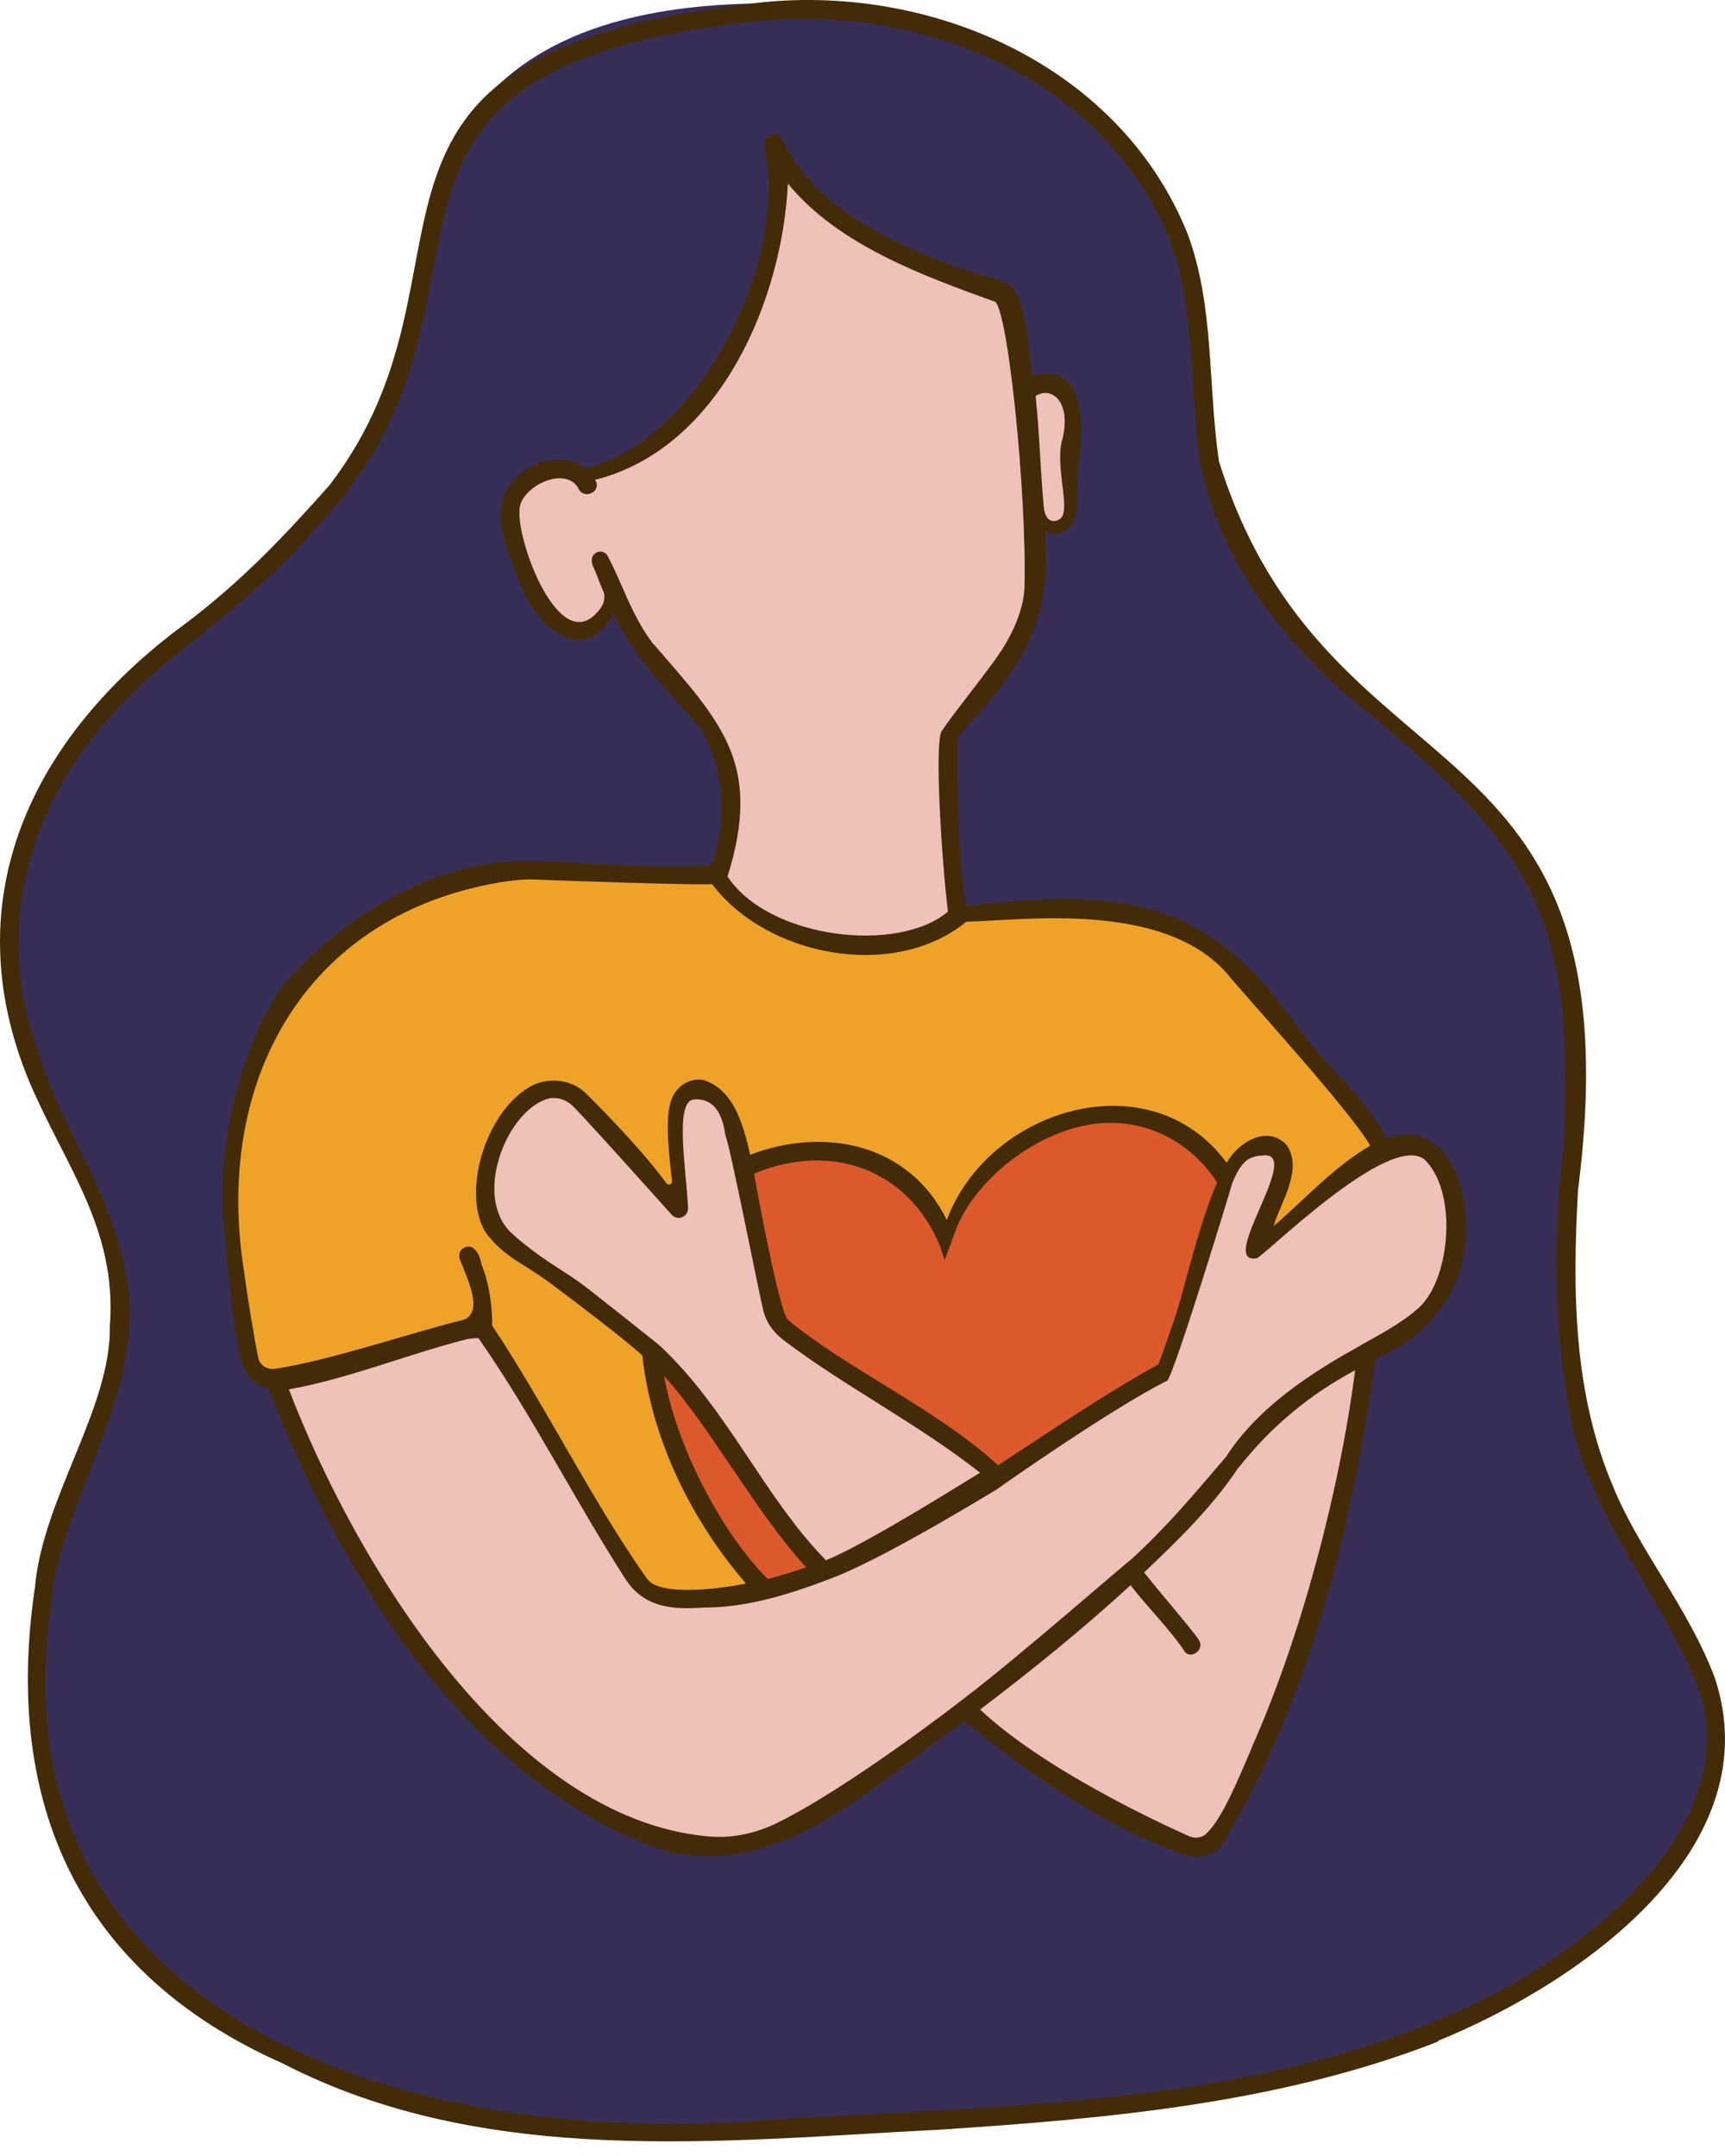
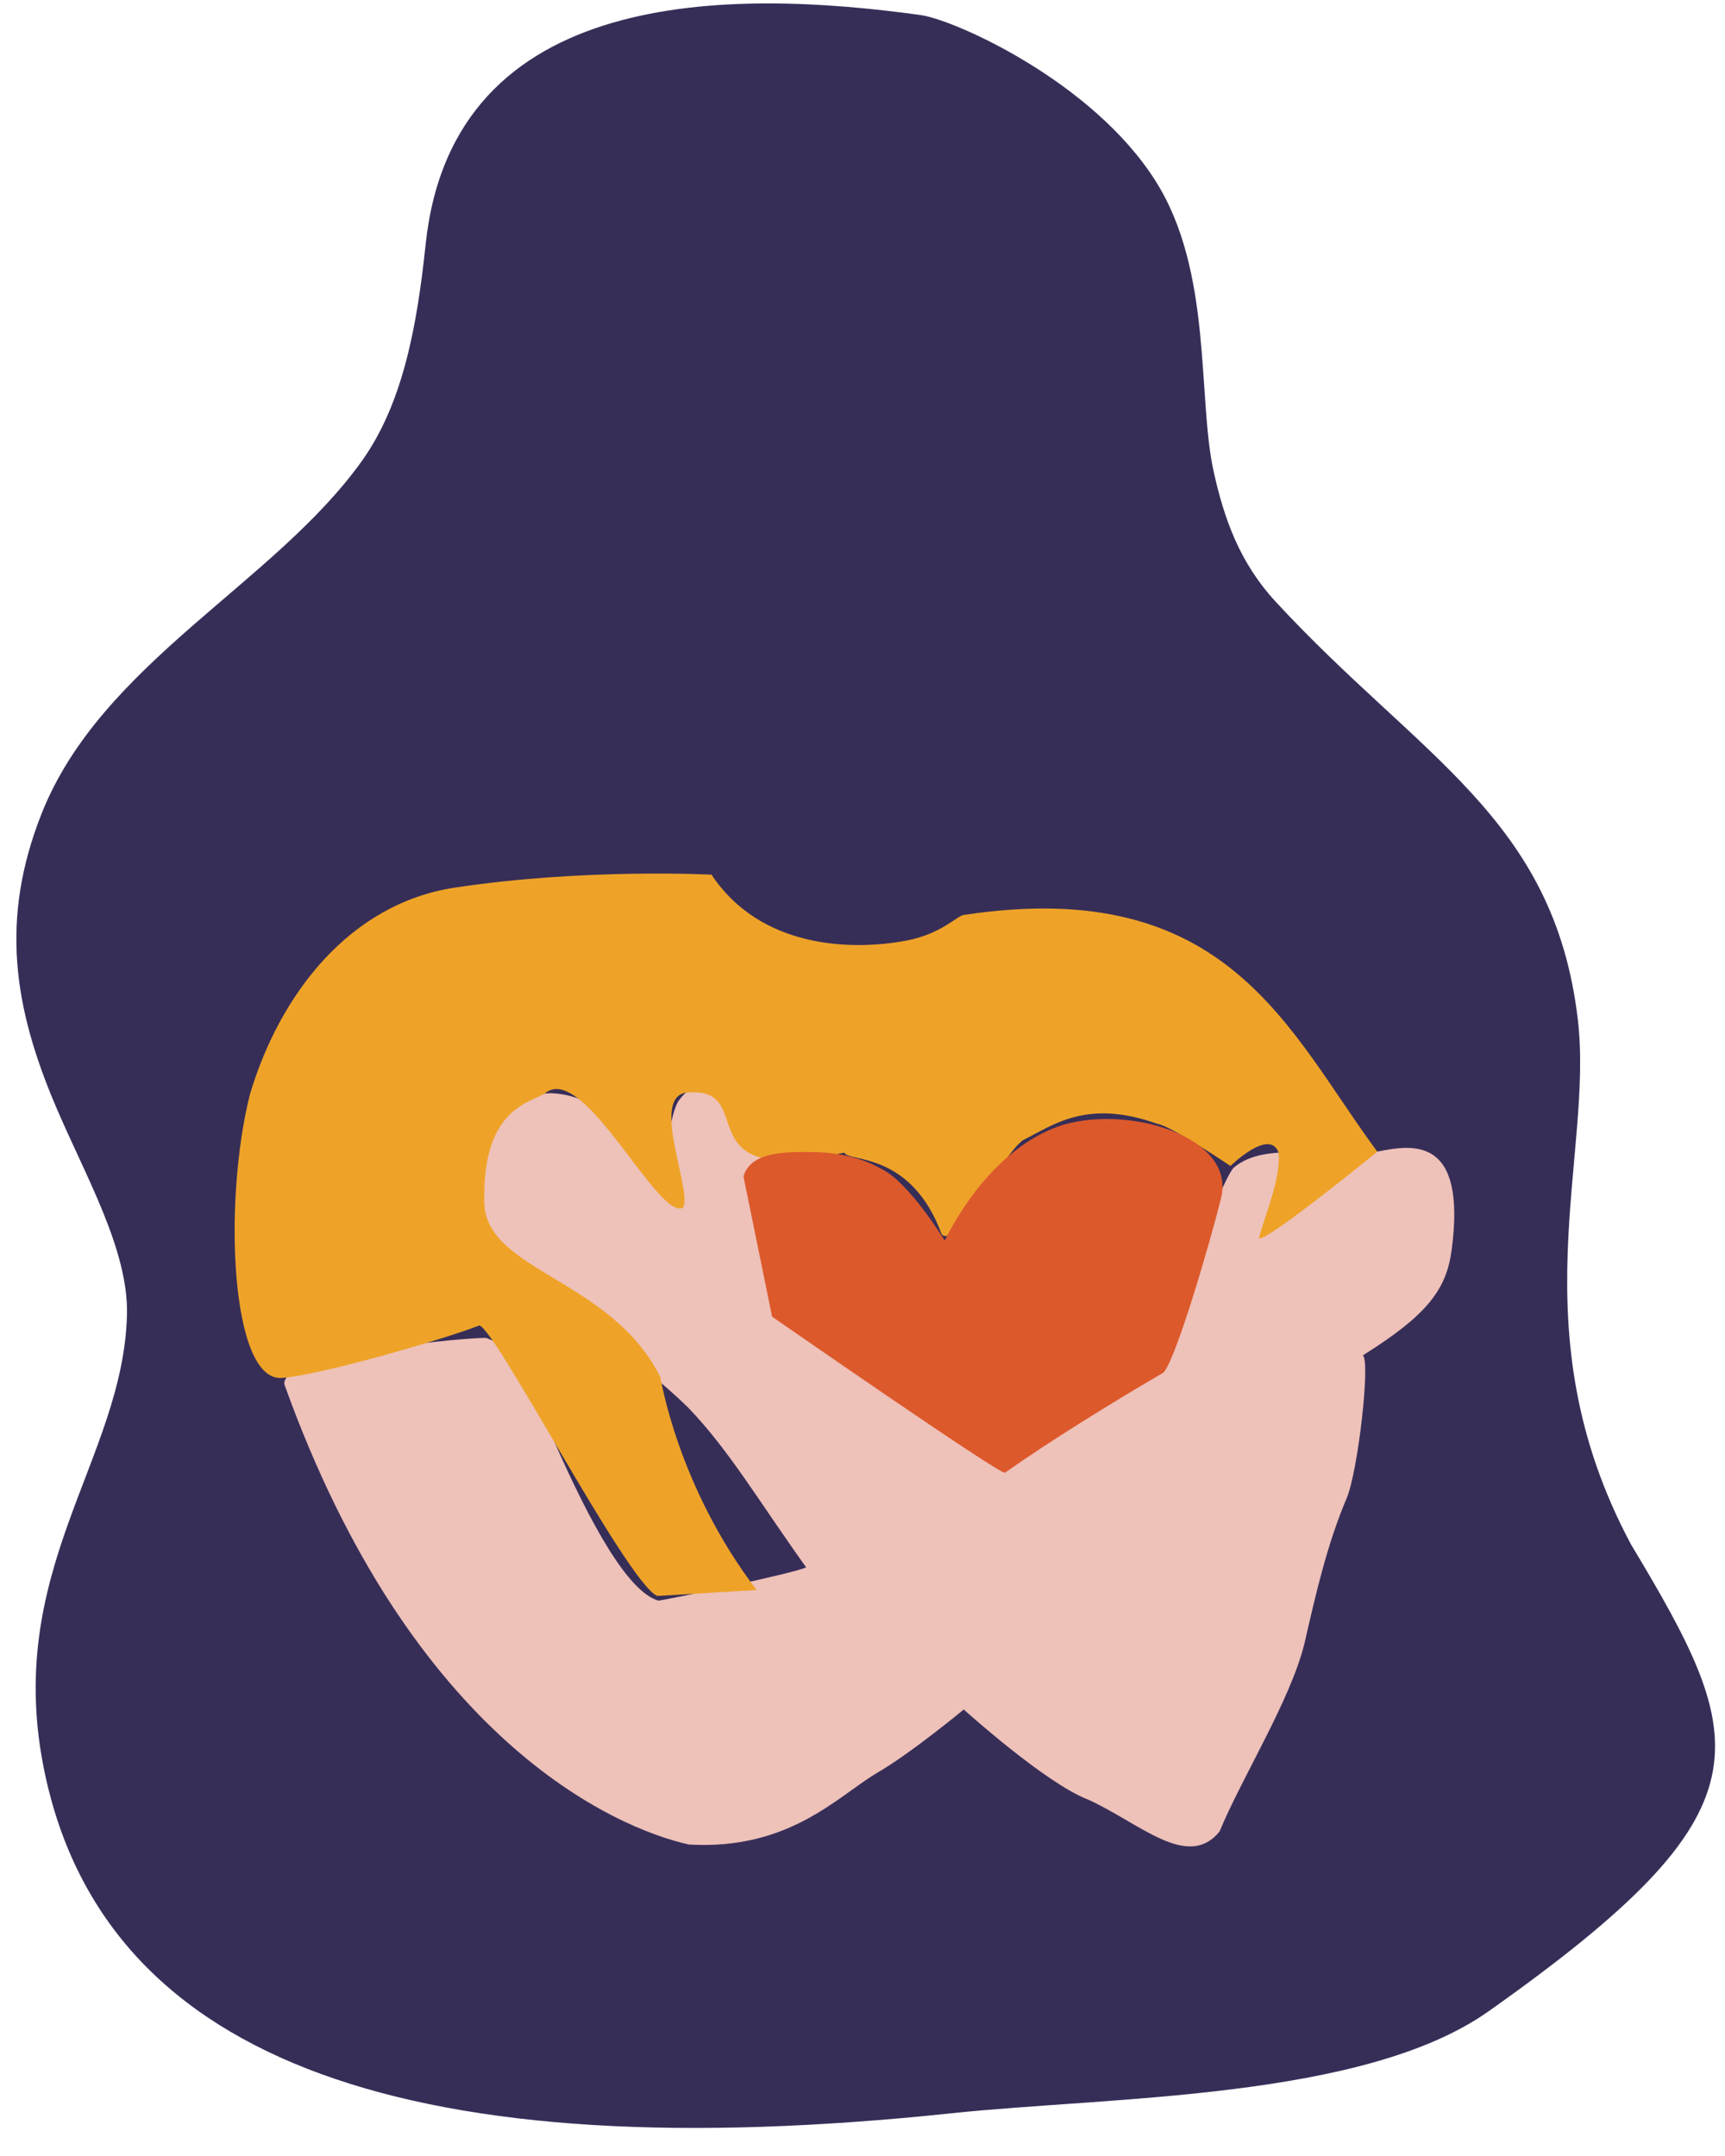
<svg xmlns="http://www.w3.org/2000/svg" width="84" height="105" viewBox="0 0 84 105" fill="none">
  <path d="M79.408 75.186C73.876 64.836 77.613 56.291 76.834 49.66C75.68 39.823 69.122 36.892 62.116 29.3C60.367 27.404 59.615 25.279 59.103 22.98C58.297 19.353 59.066 13.217 56.263 8.802C53.195 3.957 46.5 0.971 44.833 0.733C35.573 -0.549 22.055 -0.687 20.727 11.898C20.315 15.818 19.637 19.628 17.622 22.449C13.354 28.43 4.946 32.285 2.034 39.603C-0.018 44.769 0.669 49.083 2.73 53.91C4.149 57.252 6.256 60.861 6.183 64.012C6.018 71.128 0.064 76.514 2.198 86.433C5.23 100.565 20.278 105.666 46.335 102.919C54.029 102.104 66.384 102.268 72.484 97.955C86.396 88.118 85.251 84.921 79.399 75.176L79.408 75.186Z" fill="#372E58" />
-   <path d="M49.477 14.563C47.883 13.143 44.961 13.244 43.184 12.09C40.647 10.698 40.171 9.507 37.936 7.996C36.526 7.282 40.473 17.338 28.594 23.218C25.361 22.467 24.821 23.905 24.848 25.636C24.848 27.156 26.213 29.309 27.33 30.426C28.109 31.296 29.922 29.446 29.922 29.446C29.922 29.446 32.285 32.578 33.329 33.769C35.637 36.425 35.866 38.843 35.097 42.067C34.749 46.262 43.129 46.912 46.591 44.778L46.188 35.894C46.188 35.894 49.266 31.397 49.651 31.104C50.658 29.318 50.685 25.508 50.685 25.508C52.242 26.259 52.123 23.878 52.069 22.449C52.032 21.35 52.215 20.764 51.84 19.738C51.537 18.923 50.539 18.886 50.053 18.062L49.486 14.536L49.477 14.563Z" fill="#EEC1B9" />
  <path d="M67.052 56.089C65.001 56.575 61.713 55.439 60.055 56.886C59.176 58.013 56.483 66.109 56.19 66.356C54.935 67.318 51.968 69.278 49.01 71.229C47.727 70.13 39.182 64.891 39.173 64.836C38.321 61.85 37.634 58.828 37.149 55.76C37.176 53.607 34.374 51.776 33.091 53.552C32.826 53.845 32.588 54.99 32.588 55.393C32.542 56.172 32.533 56.648 32.514 57.014C31.525 56.016 30.527 55.036 29.4 54.184C28.649 53.617 27.724 53.25 26.781 53.241C24.418 53.278 23.529 56.099 23.401 58.077C23.31 59.79 24.345 61.182 25.663 62.153C28.951 65.102 30.985 66.091 33.504 68.545C35.491 70.606 36.911 73.052 39.255 76.331C38.733 76.614 32.175 77.97 32.056 77.952C30.591 77.521 28.796 74.316 26.964 70.148C25.975 68.481 25.718 65.88 23.694 65.166C23.255 65.074 13.326 65.972 13.867 67.474C20.058 84.702 29.913 89.025 33.549 89.831C38.394 90.115 40.767 87.513 42.662 86.369C44.339 85.407 46.93 83.255 46.93 83.255C46.93 83.255 50.914 86.854 52.984 87.642C55.494 88.777 57.83 91.104 59.386 89.199C60.476 86.561 62.83 82.824 63.517 80.058C64.067 77.659 64.616 75.231 65.578 72.96C66.127 71.669 66.741 66.283 66.366 66.008C69.507 64.039 70.432 62.803 70.689 60.88C71.44 55.228 68.71 55.76 67.052 56.089Z" fill="#EEC1B9" />
  <path d="M46.93 44.558C46.592 44.613 45.831 45.483 44.155 45.804C41.435 46.326 37.011 46.17 34.648 42.598C34.648 42.598 28.475 42.269 22.137 43.23C17.036 44.009 13.62 48.405 12.163 53.323C10.854 58.571 11.238 67.281 13.72 67.108C15.589 66.979 21.625 65.221 23.291 64.57C23.786 64.021 30.499 77.072 32.002 77.723C32.194 77.723 36.654 77.439 36.846 77.439C32.981 72.365 32.185 67.135 32.148 67.052C29.758 62.272 23.667 61.914 23.584 58.581C23.465 53.855 25.929 53.708 26.579 53.214C28.475 51.785 32.075 59.506 33.265 58.809C33.733 57.994 31.562 53.241 33.54 53.204C37.011 52.966 33.201 57.903 41.115 56.135C41.289 56.602 44.366 56.044 45.859 60.119C46.537 60.825 48.689 56.392 49.806 55.531C51.253 54.825 52.884 53.488 56.364 54.734C57.023 54.825 59.918 56.785 59.918 56.785C59.918 56.785 61.823 54.917 62.262 56.135C62.372 57.399 61.63 59.084 61.301 60.302C61.566 60.577 67.071 56.089 67.071 56.089C62.748 50.264 59.863 42.598 46.94 44.558H46.93Z" fill="#EEA328" />
  <path d="M51.482 54.88C49.046 55.769 47.132 58.15 46.005 60.412C45.978 60.385 44.247 57.546 42.91 56.923C41.92 56.355 40.785 56.135 39.658 56.108C38.513 56.108 36.563 55.998 36.205 57.298L37.597 64.122C37.597 64.122 48.652 71.806 48.936 71.724C51.153 70.157 54.276 68.234 56.62 66.869C57.17 66.512 58.901 60.605 59.451 58.388C60.257 55.329 54.798 53.717 51.492 54.871L51.482 54.88Z" fill="#DC592B" />
-   <path d="M39.713 75.799C39.576 75.451 39.292 75.195 38.999 74.948C38.944 74.893 38.889 74.838 38.861 74.801C38.852 74.792 38.825 74.764 38.816 74.746C38.816 74.728 38.816 74.709 38.816 74.682C38.77 74.032 38.129 73.638 37.79 73.125C36.563 71.623 35.83 70.643 34.566 68.802C34.41 68.527 34.19 68.261 33.925 68.106C33.888 68.051 33.852 67.987 33.815 67.932C33.815 67.932 33.815 67.932 33.806 67.913C33.613 67.611 32.707 66.65 32.349 66.723C31.818 66.76 31.983 68.115 32.139 68.619C33.192 70.927 34.456 73.125 35.729 75.305C36.215 75.973 36.517 76.981 37.304 77.338C37.762 77.475 38.193 77.21 38.376 76.816C38.587 76.935 38.816 76.999 39.081 76.917C39.557 76.779 39.851 76.276 39.722 75.79L39.713 75.799Z" fill="#DC592B" />
-   <path d="M71.33 59.048C71.293 57.042 69.855 54.477 67.538 55.457C66.906 54.248 65.981 53.223 65.038 52.206C64.323 51.437 63.645 50.631 63.032 49.779C58.7 43.725 54.56 43.249 47.068 44.119C46.647 42.186 46.582 37.497 46.637 35.912C49.477 32.734 51.318 30.674 50.878 25.81C51.098 26.094 51.574 26.03 51.858 25.883C52.765 25.215 52.343 23.887 52.49 22.916C52.746 21.185 53.076 17.521 50.283 18.291C50.026 16.917 50.026 14.755 49.266 13.968C48.955 13.638 47.462 13.326 46.628 13.043C43.239 11.687 39.887 10.277 38.111 6.86C37.909 6.338 37.112 6.567 37.222 7.108C38.459 12.63 34.044 21.524 28.494 22.806C28.466 22.852 28.503 22.76 28.494 22.806C27.486 22.018 25.819 22.43 24.995 23.41C23.731 24.812 24.711 26.818 25.297 28.32C26.012 30.417 28.338 32.615 29.904 29.913C30.82 32.038 32.862 33.98 34.136 35.519C35.235 37.341 35.482 40.107 34.621 42.15C31.8 42.287 28.924 42.049 26.149 41.939C21.432 41.719 16.889 44.476 13.839 47.92C12.585 49.669 11.861 51.702 11.348 53.809C10.863 55.805 10.735 57.866 10.918 59.909C11.083 61.74 11.302 63.948 11.467 64.854C11.65 65.935 11.779 67.355 13.079 67.62C16.523 76.486 22.211 85.984 31.333 89.767C37.405 92.212 42.36 87.028 46.967 83.822C50.237 86.506 53.818 88.997 57.82 90.38C58.306 90.545 59.286 90.353 59.561 89.767C63.874 82.568 65.825 74.371 66.998 66.164C69.91 64.992 71.751 62.226 71.33 59.057V59.048ZM51.711 21.451C51.409 22.669 52.023 24.473 51.748 25.105C51.675 25.361 50.924 25.728 50.823 24.656C50.658 22.87 50.621 21.075 50.429 19.289C51.144 18.804 52.215 19.481 51.721 21.46L51.711 21.451ZM31.818 31.379C30.71 29.895 30.335 28.466 29.565 27.028C29.272 26.644 28.576 26.964 28.897 27.624C29.043 27.917 29.162 28.311 29.345 28.723C29.51 28.979 29.41 29.373 29.3 29.538C27.404 32.34 25.206 26.57 25.297 24.903C25.233 23.777 27.431 22.65 28.137 23.731C28.384 24.39 29.345 23.969 28.979 23.365L29.3 23.282C35.134 21.588 38.092 14.572 38.367 8.939C40.812 11.953 45.09 13.482 48.442 14.691C49.065 14.975 49.999 23.923 49.889 28.558C49.861 29.895 49.065 31.223 48.735 31.727C48.094 32.698 46.427 34.74 45.859 35.601C45.492 36.151 45.859 41.957 46.161 44.394C43.771 46.445 37.469 45.749 35.427 42.69C37.149 37.176 35.125 35.189 31.828 31.369L31.818 31.379ZM11.916 62.107C10.313 52.627 14.929 44.302 24.867 42.891C25.27 42.837 25.673 42.818 26.085 42.837C28.457 42.928 33.375 43.093 34.685 43.065C37.295 46.546 43.487 47.801 47.059 44.888C49.797 44.833 56.895 43.798 59.936 47.636C61.136 49.055 65.825 54.203 66.723 55.796C64.937 56.84 63.554 58.397 62.015 59.716C62.391 58.498 63.462 56.959 62.656 55.769C61.722 54.752 60.284 55.631 59.735 56.63C56.007 51.574 48.13 53.983 46.106 59.414C44.265 55.677 40.144 54.862 36.535 56.236C36.205 54.862 35.784 53.113 34.291 52.609C33.531 52.435 32.817 52.994 32.643 53.726C32.377 54.679 32.606 56.437 32.725 57.518C32.743 57.674 32.542 57.756 32.45 57.628C31.232 55.934 28.915 53.626 28.521 53.241C27.807 52.545 26.644 52.435 25.783 52.939C23.658 54.184 22.504 57.985 23.603 59.945C24.052 60.614 24.674 61.108 25.352 61.53C25.902 61.869 26.451 62.226 26.973 62.62C28.1 63.471 30.151 65.01 31.278 66.008C31.727 70.093 33.659 74.032 36.325 77.118C35.638 77.274 32.185 77.851 31.507 76.889C28.832 73.097 26.543 68.426 23.969 64.561C23.969 63.609 23.832 62.519 23.438 61.557C23.374 61.081 23.026 60.467 22.54 60.806C22.311 60.953 22.33 61.255 22.449 61.466C22.714 62.198 23.566 63.856 22.605 64.268C19.893 64.937 16.065 66.265 13.363 66.668C13.024 66.704 12.658 66.494 12.585 66.164C12.383 65.193 12.081 63.352 11.907 62.098L11.916 62.107ZM40.226 75.992C37.24 72.969 35.464 68.674 32.175 65.578C32.175 65.55 30.005 63.847 28.851 62.931C28.384 62.556 27.898 62.217 27.395 61.896C26.543 61.356 25.618 60.715 24.903 60.046C23.044 58.306 24.61 54.221 26.598 53.534C27.028 53.388 27.514 53.516 27.852 53.827C28.237 54.175 31.205 57.481 32.707 59.158C32.991 59.478 33.522 59.267 33.504 58.828C33.421 56.95 32.826 53.607 33.797 53.543C34.951 53.47 35.225 54.569 35.326 55.311C35.537 55.686 37.103 63.728 37.149 63.7C37.149 63.7 37.149 63.709 37.149 63.719C37.259 64.341 37.653 64.882 38.156 65.267C41.069 67.483 44.687 69.333 47.727 71.724C47.617 71.769 42.269 75.167 40.226 75.983V75.992ZM39.255 76.331C38.614 76.55 38.037 76.734 37.387 76.898C35.363 74.902 33 70.744 32.34 67.007C34.703 69.654 36.691 73.51 39.255 76.331ZM48.597 71.357C45.657 68.646 41.151 66.613 38.349 64.259C37.891 63.645 36.801 57.628 36.718 57.161C40.455 55.595 44.219 56.932 45.767 60.669L46.005 61.365L46.518 59.973C47.324 57.711 50.072 55.32 52.948 54.789C55.32 54.349 57.775 55.311 59.267 57.582C58.507 59.396 58.013 61.356 57.491 63.261C57.188 64.36 56.41 66.448 56.41 66.448C53.763 67.904 51.189 69.672 48.597 71.366V71.357ZM60.962 85.105C60.321 86.598 59.478 88.677 58.7 89.336C58.48 89.519 58.178 89.538 57.912 89.428C56.566 88.832 50.832 86.185 47.727 83.255C50.255 81.34 52.719 79.344 55.054 77.201C55.833 78.226 57.051 79.435 57.72 80.48C58.086 80.8 58.654 80.296 58.388 79.884C58.114 79.435 56.236 77.265 55.714 76.578C57.372 75.012 59.066 73.354 60.321 71.449H60.339C61.878 69.498 63.746 67.932 65.99 66.732C65.23 72.63 63.343 79.747 60.953 85.105H60.962ZM69.388 63.371C68.619 64.341 66.32 65.441 66.246 65.532C63.783 66.888 61.237 68.564 59.698 70.954C58.104 72.814 56.804 74.38 55.064 75.964C55.036 75.937 49.468 80.809 47.004 82.668C46.711 82.907 41.27 87.111 37.79 88.805C36.764 89.299 35.628 89.538 34.502 89.437C24.748 88.576 17.237 75.937 14.068 67.666C17.192 67.098 20.15 65.825 23.246 65.093C25.902 68.884 28.026 73.143 30.509 76.981C31.516 78.465 33.146 78.355 34.3 78.29C36.508 78.29 38.678 77.567 40.712 76.779C43.441 75.68 48.542 72.52 48.552 72.529C48.836 72.31 54.248 68.527 56.831 67.245C57.133 67.098 60.019 57.628 60.009 57.61C60.321 56.859 60.678 56.263 61.42 56.282C63.609 55.906 59.222 61.585 61.182 61.282C61.356 61.383 67.575 55.118 69.351 56.456C70.927 57.949 70.643 61.814 69.379 63.371H69.388Z" fill="#432B08" />
-   <path d="M83.502 81.707C82.201 78.263 79.793 75.479 78.529 72.346C76.633 67.859 76.559 62.949 76.843 57.958C79.857 34.309 64.635 39.365 59.359 22.467C58.809 18.776 59.148 14.902 57.82 11.357C54.404 2.922 44.796 -1.007 36.242 0.22C14.746 2.803 24.171 13.043 16.038 23.639C13.775 26.186 11.733 28.338 8.967 30.417C1.603 35.848 -2.262 43.716 1.402 52.618C3.133 56.73 5.715 59.808 5.349 64.58C5.413 68.573 2.089 72.951 1.704 77.283C0.138 87.825 3.829 96.077 13.766 100.492C23.658 105.593 35.07 104.265 45.776 103.716C53.919 103.184 62.345 102.433 70.002 99.438C70.02 99.42 70.029 99.402 70.047 99.383C77.182 96.462 86.231 89.913 83.502 81.707ZM72.163 97.414C61.264 102.726 48.735 102.488 36.645 103.294C20.214 104.485 -0.339 98.504 2.473 78.272C2.84 73.143 7.254 67.813 6.137 61.997C5.358 57.949 3.114 55.146 1.924 51.418C-0.888 43.798 2.391 36.672 8.619 31.873C11.037 29.913 13.51 27.962 15.515 25.572C26.176 14.288 14.316 3.243 37.442 0.98C37.442 0.98 37.442 0.98 37.442 0.971C45.163 0.44 53.378 3.728 56.758 11.193C58.059 14.215 57.949 17.585 58.26 21.057C58.645 26.103 61.804 30.545 65.523 33.806C74.957 41.426 76.66 44.65 76.129 55.934C75.644 60.101 75.644 64.112 76.331 68.216C77.091 73.629 81.011 77.704 82.76 82.385C84.793 88.787 77.723 94.694 72.163 97.414Z" fill="#432B08" />
</svg>